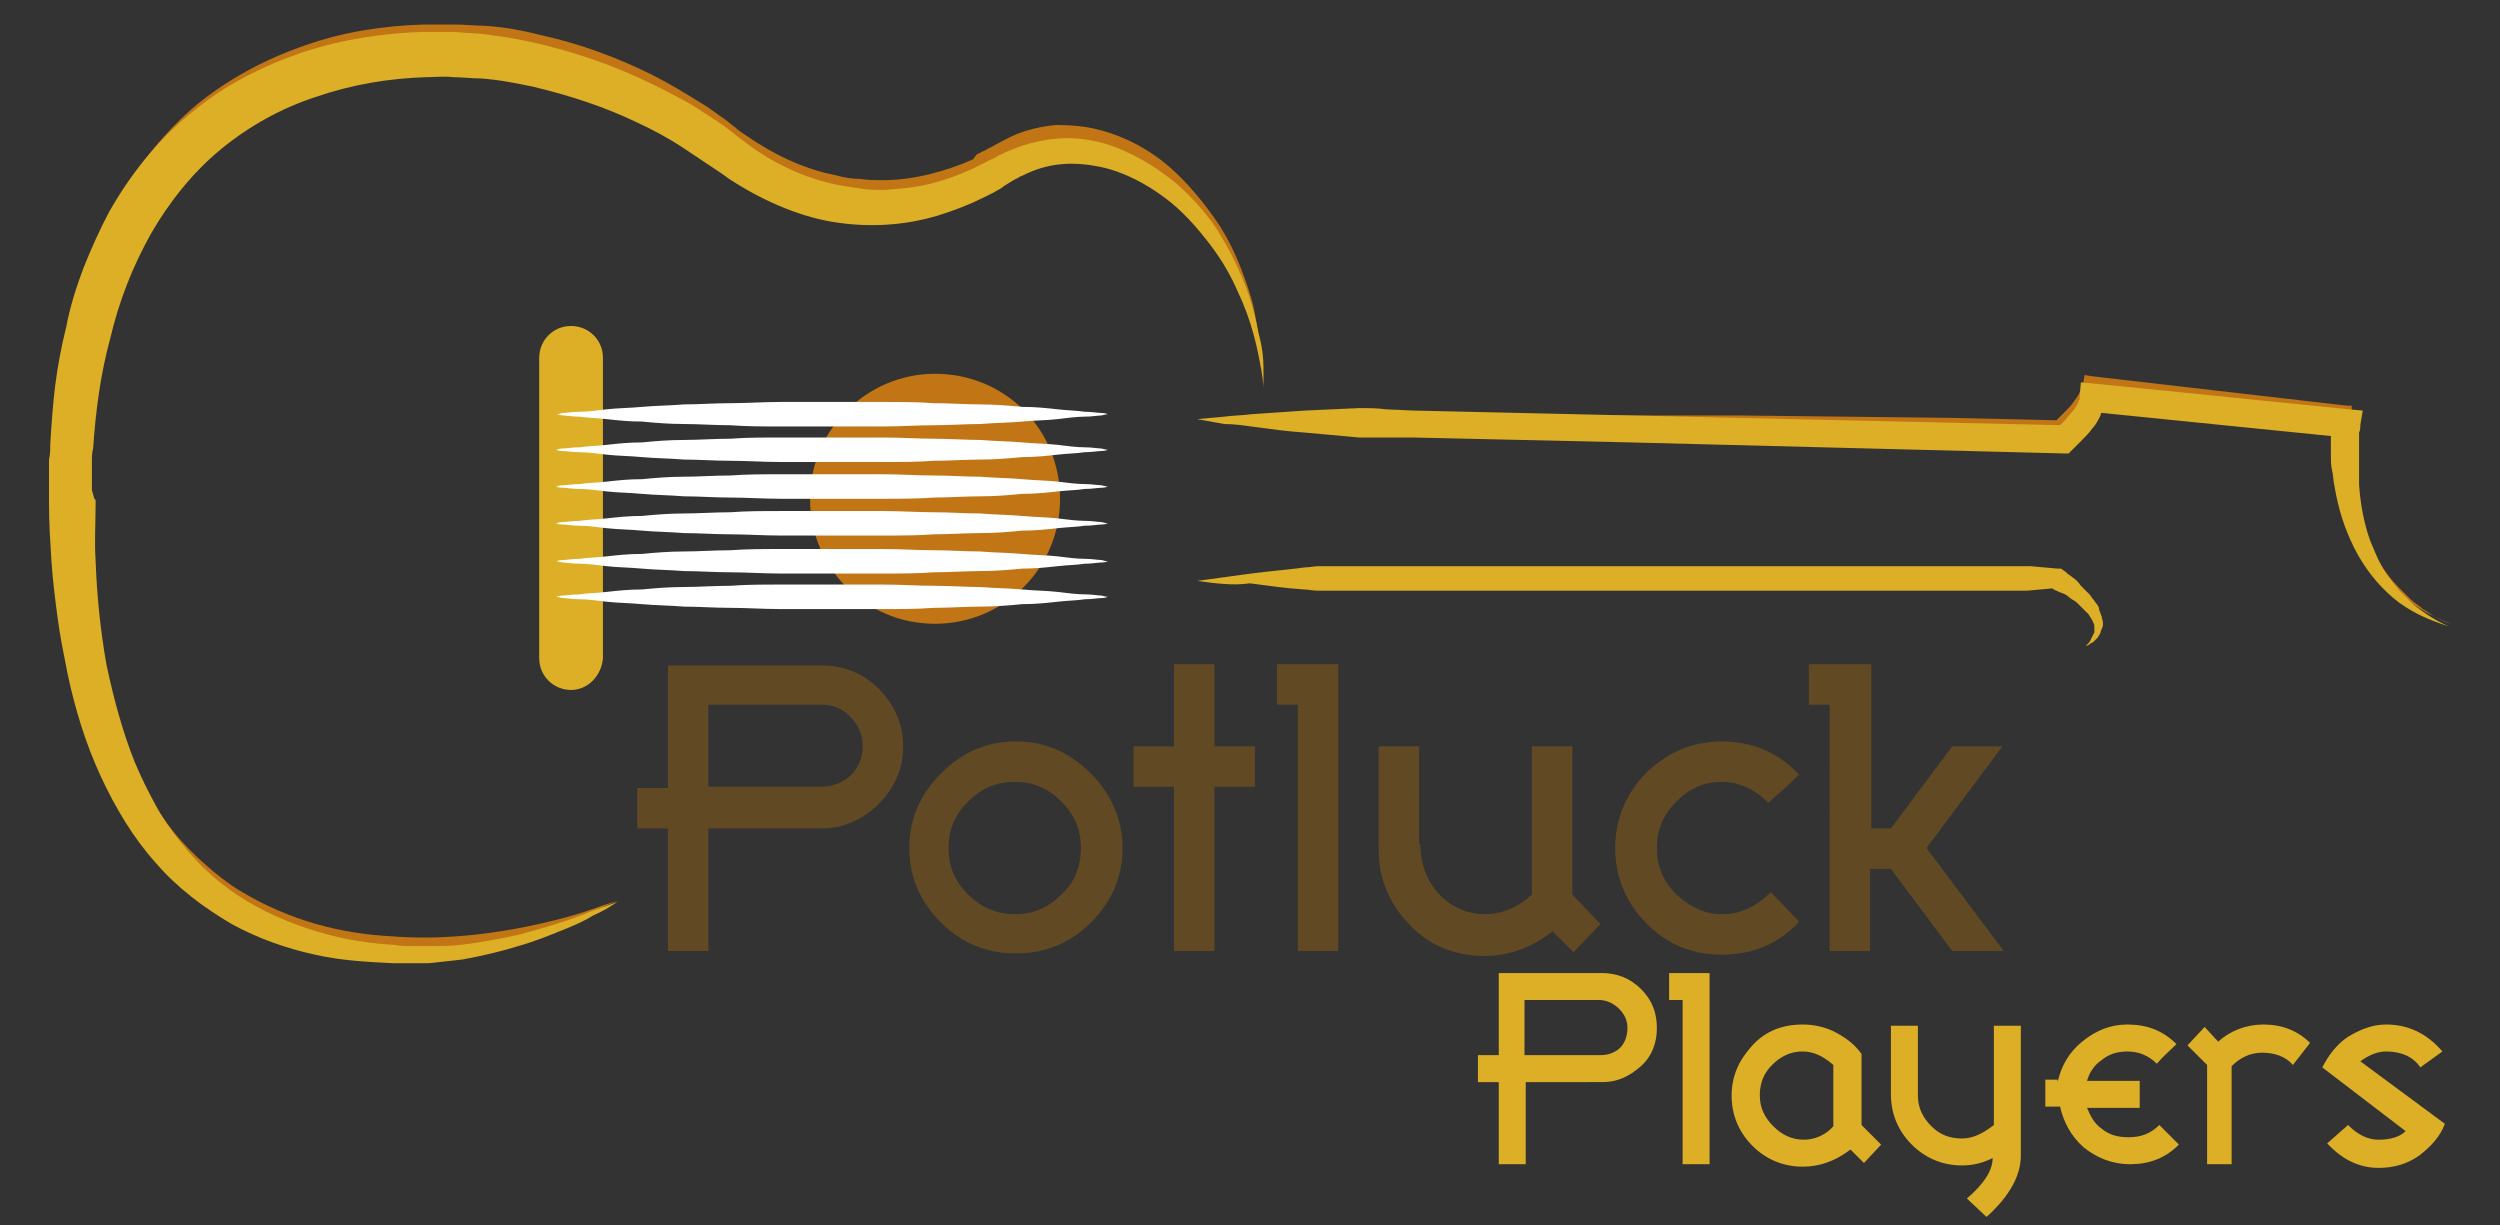
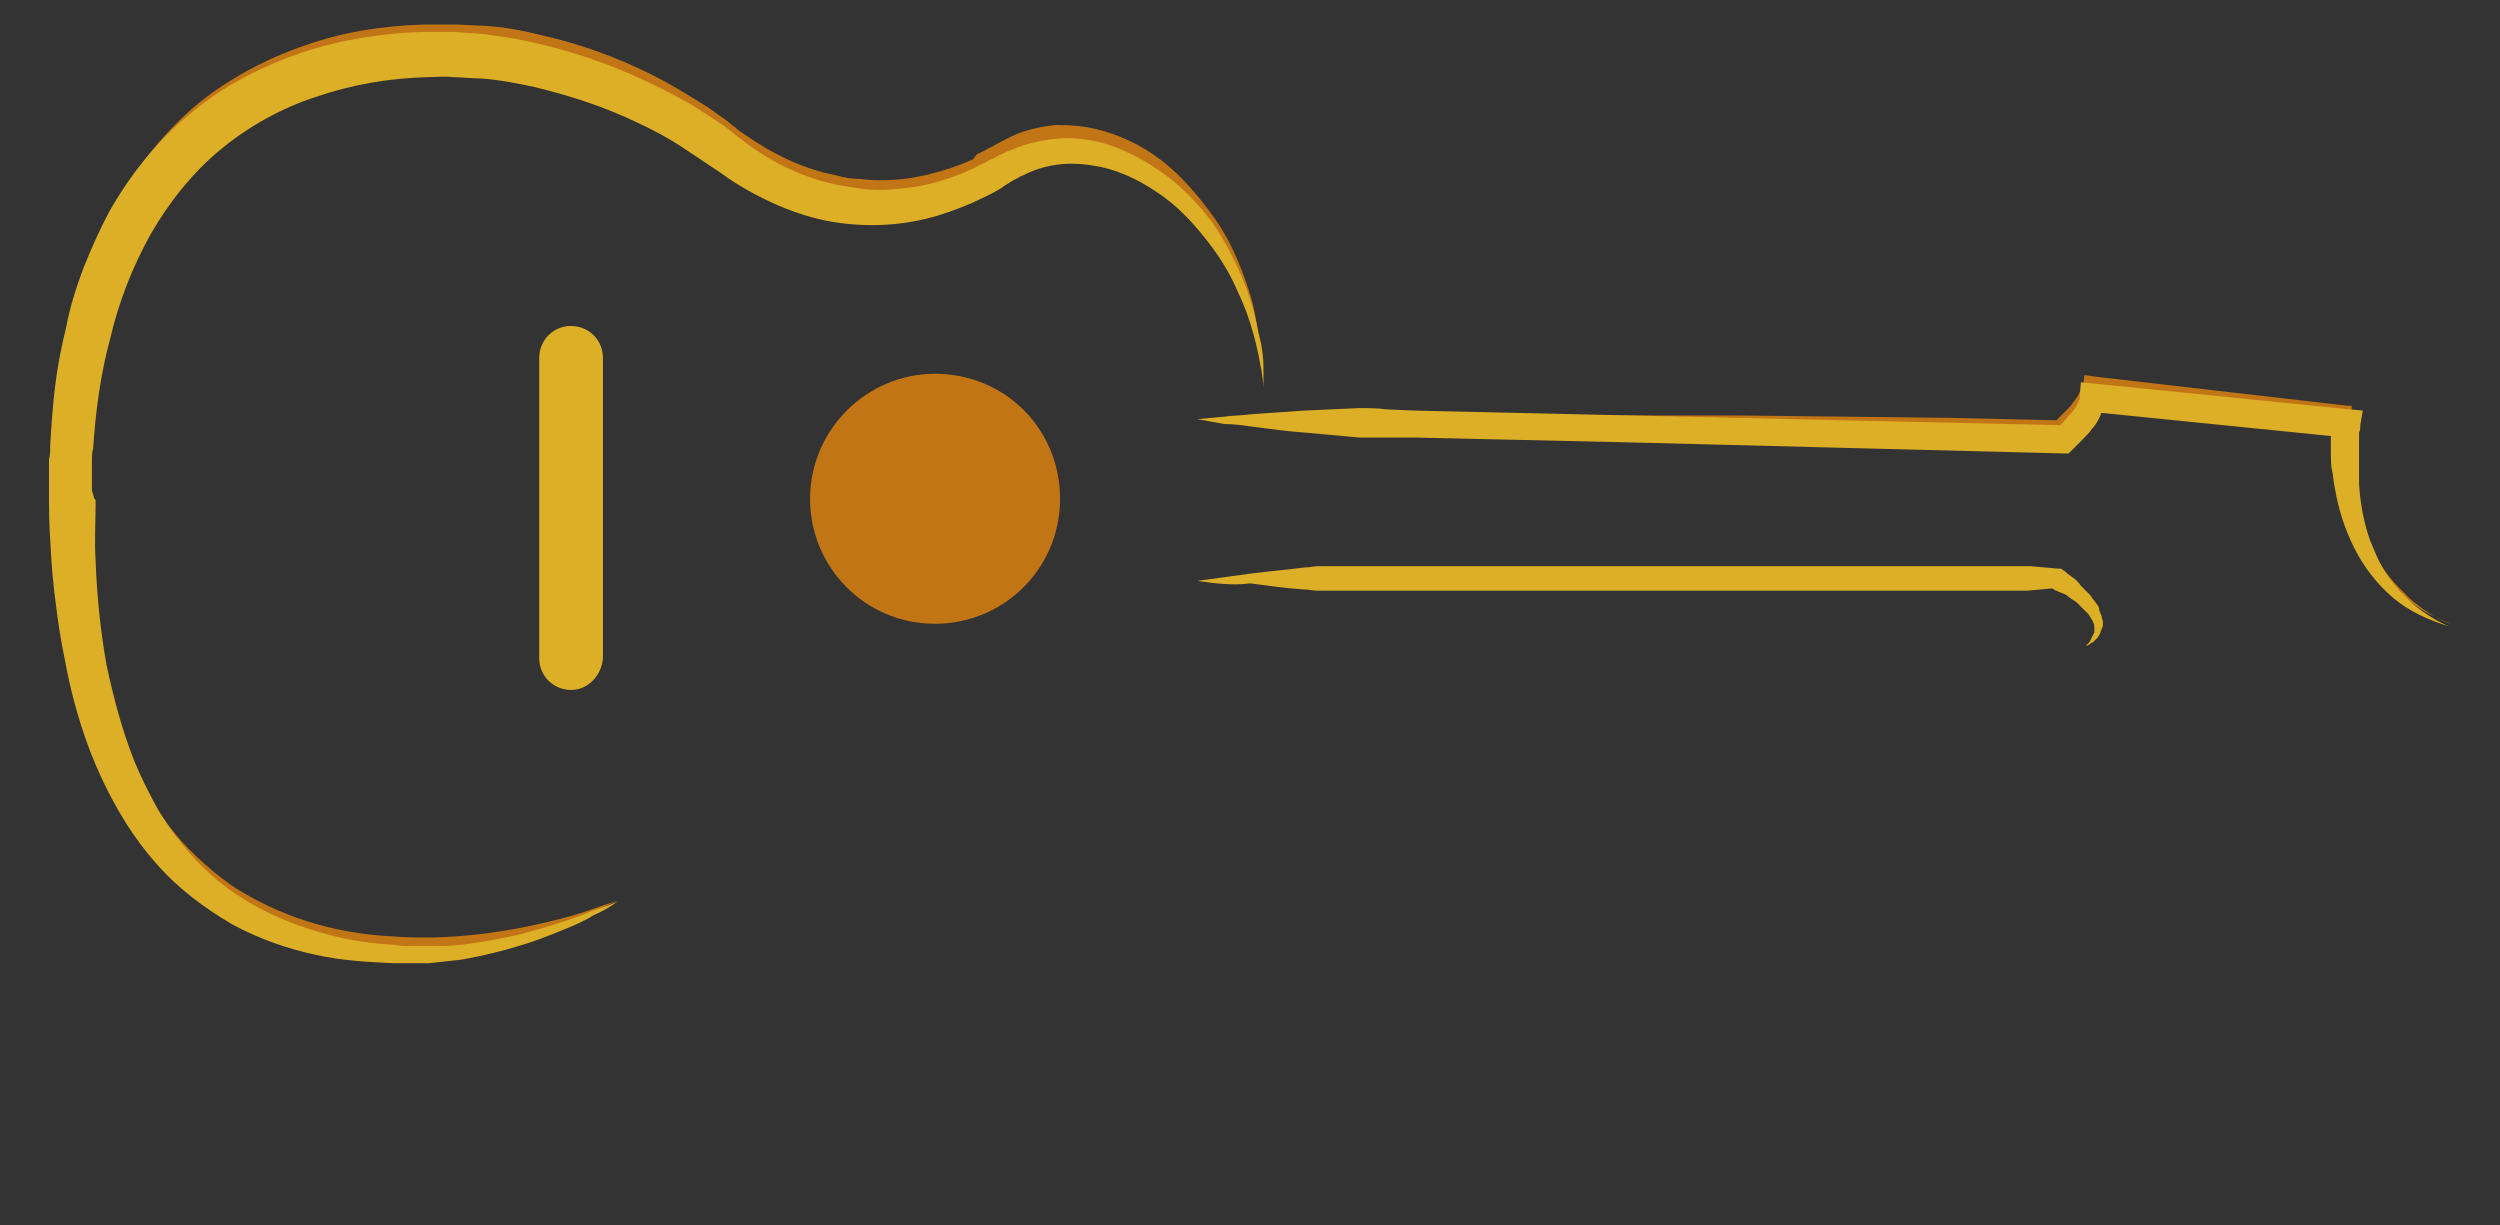
<svg xmlns="http://www.w3.org/2000/svg" version="1.1" id="Layer_1" x="0px" y="0px" viewBox="0 0 204 100" style="enable-background:new 0 0 204 100;" xml:space="preserve">
  <rect x="0" y="0" width="204" height="100" fill="#333333" stroke="none" />
  <style type="text/css">
	.st0{fill:#614A23;}
	.st1{fill:#DCAF27;}
	.st2{fill:#C27514;}
	.st3{fill:#FFFFFF;}
</style>
-   <path class="st0" d="M57.8,67.6v10h-3.3v-10H52v-3.3h2.5v-10H67c1.8,0,3.4,0.6,4.7,1.9s2,2.9,2,4.7c0,1.8-0.7,3.4-2,4.7  c-1.3,1.3-2.9,2-4.7,2H57.8z M57.8,64.2H67c0.9,0,1.7-0.3,2.4-0.9c0.6-0.6,1-1.4,1-2.4c0-0.9-0.3-1.7-1-2.4c-0.7-0.7-1.4-1-2.4-1  h-9.2V64.2z M82.9,60.5c2.4,0,4.4,0.9,6.1,2.6c1.7,1.7,2.6,3.8,2.6,6.1c0,2.4-0.9,4.4-2.6,6.1c-1.7,1.7-3.8,2.5-6.1,2.5  s-4.4-0.8-6.1-2.5c-1.7-1.7-2.6-3.7-2.6-6.1c0-2.4,0.9-4.4,2.6-6.1C78.5,61.4,80.5,60.5,82.9,60.5z M88.2,69.2  c0-1.5-0.5-2.7-1.6-3.8s-2.3-1.6-3.8-1.6c-1.5,0-2.7,0.5-3.8,1.6s-1.6,2.3-1.6,3.8c0,1.5,0.5,2.7,1.6,3.8c1,1,2.3,1.6,3.8,1.6  c1.5,0,2.7-0.5,3.8-1.6C87.7,72,88.2,70.7,88.2,69.2z M99.1,60.9h3.3v3.3h-3.3v13.4h-3.3V64.2h-3.3v-3.3h3.3v-6.7h3.3V60.9z   M104.2,54.2h5v23.4h-3.3V57.5h-1.7V54.2z M115.9,68.9c0,1.4,0.4,2.7,1.3,3.8c1,1.2,2.4,1.9,4,1.9c1.3,0,2.6-0.5,3.8-1.6V60.9h3.3  v12.1l2.3,2.4l-2.2,2.3l-1.7-1.7c-1.7,1.3-3.5,2-5.6,2c-2.6,0-4.8-1-6.4-2.9c-1.5-1.7-2.2-3.6-2.2-5.8v-8.4h3.3V68.9z M146.8,75.2  c-1.6,1.8-3.8,2.7-6.3,2.7c-2.4,0-4.4-0.8-6.1-2.5c-1.7-1.7-2.6-3.8-2.6-6.2s0.9-4.5,2.6-6.2c1.7-1.6,3.7-2.5,6.1-2.5  c2.5,0,4.6,0.9,6.3,2.7c-0.8,0.8-1.7,1.6-2.5,2.3c-1.1-1.1-2.4-1.7-3.8-1.7c-1.4,0-2.6,0.5-3.7,1.6c-1.1,1.1-1.6,2.3-1.6,3.8  s0.5,2.7,1.6,3.8c1.1,1,2.3,1.6,3.7,1.6c1.5,0,2.8-0.6,4-1.8L146.8,75.2z M152.7,54.2v13.4h1.6l5-6.7h4.1l-6.2,8.3l6.3,8.4h-4.2  l-5-6.7h-1.7v6.7h-3.3V57.5h-1.7v-3.3H152.7z" />
-   <path class="st1" d="M124.5,88.3V95h-2.2v-6.7h-1.7v-2.2h1.7v-6.7h8.4c1.2,0,2.3,0.4,3.2,1.3c0.9,0.9,1.3,1.9,1.3,3.2  c0,1.2-0.4,2.3-1.3,3.1s-1.9,1.3-3.1,1.3H124.5z M124.5,86.1h6.1c0.6,0,1.2-0.2,1.6-0.6c0.4-0.4,0.6-1,0.6-1.6  c0-0.6-0.2-1.1-0.7-1.6c-0.4-0.4-1-0.7-1.6-0.7h-6.1V86.1z M136.2,79.4h3.3V95h-2.2V81.6h-1.1V79.4z M147.1,95.2  c-1.6,0-3-0.6-4.1-1.7s-1.7-2.5-1.7-4.1c0-1.6,0.6-2.9,1.7-4.1c1.1-1.2,2.5-1.7,4.1-1.7c0.9,0,1.9,0.2,2.8,0.7c0.9,0.5,1.5,1,2,1.7  v5.8l1.6,1.6l-1.4,1.5l-1.1-1.1C149.7,94.8,148.4,95.2,147.1,95.2z M149.6,91.9v-5c-0.8-0.7-1.6-1.1-2.5-1.1c-1,0-1.8,0.4-2.5,1.1  c-0.7,0.7-1,1.5-1,2.5c0,1,0.4,1.8,1.1,2.5s1.5,1.1,2.5,1.1C148.1,93,149,92.6,149.6,91.9z M156.5,89.4c0,1,0.4,1.8,1.1,2.5  c0.7,0.7,1.5,1,2.5,1c0.9,0,1.7-0.4,2.6-1.1v-8.1h2.2v10.6c0,1.6-0.9,3.3-2.8,5l-1.6-1.5c1.4-1.2,2.1-2.3,2.1-3.3  c-0.8,0.4-1.6,0.6-2.5,0.6c-1.6,0-3-0.6-4.1-1.7c-1.1-1.1-1.7-2.5-1.7-4.1v-5.6h2.2V89.4z M167.9,88.3c0.3-1.3,0.9-2.4,2-3.3  c1.1-0.9,2.3-1.4,3.7-1.4c1.6,0,2.9,0.5,4,1.6c-0.5,0.5-1.1,1-1.6,1.6c-0.6-0.6-1.4-1-2.4-1c-0.8,0-1.5,0.2-2.1,0.7  c-0.6,0.4-1,1-1.2,1.7h4.3v2.2h-4.3c0.3,0.7,0.6,1.3,1.2,1.7c0.6,0.5,1.3,0.7,2.2,0.7c1,0,1.8-0.3,2.5-1l1.6,1.6  c-1.1,1.1-2.4,1.6-4,1.6c-1.4,0-2.7-0.5-3.8-1.4c-1-0.9-1.6-2-1.9-3.3h-1.2v-2.2H167.9z M180.1,95v-8.1l-1.6-1.6l1.4-1.5l1.1,1.2  c1-0.9,2.3-1.4,3.7-1.4c1.5,0,2.8,0.5,3.8,1.5l-1.4,1.8c-0.6-0.7-1.5-1-2.5-1c-1,0-1.8,0.4-2.5,1.1V95H180.1z M189.5,87.1  c0.5-1,1.2-1.9,2.1-2.5c1-0.6,2-1,3.1-1c1.9,0,3.4,0.8,4.6,2.2l-1.8,1.3c-0.6-0.9-1.6-1.3-2.8-1.3c-0.7,0-1.4,0.3-2.1,0.8l6.9,5.1  c-0.4,1.1-1.2,1.9-2.1,2.6c-1,0.7-2.1,1-3.3,1c-1.6,0-3-0.7-4.2-2l1.7-1.5c0.8,0.8,1.6,1.2,2.5,1.2s1.7-0.2,2.2-0.7L189.5,87.1z" />
  <path class="st2" d="M86.5,40.7c0,5.7-4.6,10.2-10.2,10.2c-5.7,0-10.2-4.6-10.2-10.2s4.6-10.2,10.2-10.2C82,30.5,86.5,35,86.5,40.7z   M48.3,74.2c-1.4,0.5-3.6,1.1-6.3,1.6c-2.8,0.5-6.2,0.9-10.1,0.6c-1.9-0.1-4-0.4-6.1-1c-2.1-0.6-4.2-1.5-6.2-2.7  c-1-0.6-2-1.4-2.9-2.2c-0.9-0.8-1.8-1.7-2.6-2.7c-1.6-2-2.9-4.3-4-6.8c-1-2.5-1.8-5.2-2.3-8c-0.5-2.8-0.9-5.7-1-8.7  c-0.1-1.5-0.1-3-0.1-4.5c0-0.2,0-0.4,0-0.6l0-0.6c0-0.4,0-0.8,0-1.2c0-0.4,0-0.8,0-1.1c0-0.4,0-0.8,0.1-1.1c0.2-3.1,0.6-6.1,1.4-9.2  c0.7-3,1.8-6,3.3-8.7c1.5-2.7,3.5-5.1,5.9-7.1c2.4-2,5.1-3.5,8.1-4.5c2.9-1,6-1.5,9.1-1.6c0.8,0,1.6,0,2.3,0c0.7,0,1.5,0.1,2.3,0.1  c1.5,0.1,3,0.4,4.5,0.7c3,0.7,5.8,1.7,8.5,3c1.3,0.6,2.6,1.3,3.8,2.1c0.6,0.4,1.2,0.8,1.8,1.2c0.3,0.2,0.6,0.4,0.9,0.6  c0.3,0.2,0.6,0.4,0.9,0.7c2.5,1.7,5.3,2.9,8.2,3.4c2.9,0.5,5.8,0.3,8.4-0.4c1.3-0.4,2.5-0.8,3.7-1.4l0.4-0.2l0.4-0.2  c0.3-0.2,0.6-0.3,0.8-0.5c0.6-0.3,1-0.6,1.6-0.9c1-0.5,2.1-0.8,3.2-0.9c1.1-0.1,2.2,0,3.2,0.2c2.1,0.5,3.9,1.5,5.4,2.6  c1.5,1.2,2.7,2.5,3.7,3.9c1,1.4,1.7,2.7,2.3,4c1.1,2.6,1.6,4.8,1.8,6.3c0.1,0.7,0.1,1.3,0.2,1.7c0,0.4,0,0.6,0,0.6s0-0.2,0-0.6  c0-0.4,0-1-0.1-1.7c-0.1-0.8-0.2-1.7-0.4-2.8c-0.2-1.1-0.6-2.3-1.1-3.6c-0.5-1.3-1.2-2.8-2.2-4.2c-1-1.4-2.2-2.9-3.7-4.2  c-1.5-1.3-3.4-2.4-5.7-3c-1.1-0.3-2.3-0.4-3.5-0.4c-1.2,0.1-2.5,0.4-3.6,0.9c-0.6,0.3-1.2,0.6-1.7,0.9c-0.3,0.1-0.5,0.3-0.8,0.4  l-0.4,0.2L79.4,13c-1.1,0.5-2.3,0.9-3.5,1.2c-1.2,0.3-2.5,0.5-3.8,0.5c-0.6,0-1.3,0-1.9-0.1c-0.7,0-1.3-0.1-2-0.3  c-2.6-0.5-5.1-1.7-7.4-3.3c-0.3-0.2-0.6-0.4-0.8-0.6c-0.3-0.2-0.6-0.5-0.9-0.7c-0.6-0.4-1.2-0.9-1.9-1.3c-1.3-0.8-2.6-1.6-4-2.3  c-2.8-1.4-5.8-2.5-8.9-3.2c-1.6-0.4-3.1-0.7-4.8-0.8C38.7,2.1,37.9,2,37,2c-0.8,0-1.6,0-2.4,0c-3.3,0.1-6.6,0.6-9.7,1.7  c-3.2,1.1-6.2,2.7-8.8,4.8c-2.6,2.2-4.7,4.8-6.4,7.8c-1.6,2.9-2.7,6.1-3.5,9.2c-0.4,1.6-0.7,3.2-0.9,4.8c-0.2,1.6-0.3,3.2-0.4,4.8  c0,0.4,0,0.8-0.1,1.2c0,0.4,0,0.8,0,1.2c0,0.4,0,0.8,0,1.2l0,0.6c0,0.2,0,0.4,0,0.6c0,1.6,0.1,3.1,0.2,4.6C5,46,5.2,47.5,5.3,49  c0.2,1.5,0.4,3,0.8,4.4c0.6,2.9,1.5,5.7,2.6,8.3c1.1,2.6,2.6,5,4.3,7.1c1.7,2.1,3.8,3.8,5.9,5c2.1,1.3,4.4,2.1,6.6,2.7  c2.2,0.5,4.3,0.8,6.3,0.9c2,0.1,3.9,0,5.6-0.2c1.7-0.2,3.3-0.5,4.6-0.8c2.8-0.7,4.9-1.4,6.3-2c1.4-0.6,2.1-0.9,2.1-0.9  S49.7,73.7,48.3,74.2z M97.7,34.2l4.4-0.1l4.4-0.1c2.9,0,5.9-0.1,8.8-0.1l4.4,0l4.4,0l4.4,0l4.4,0c2.9,0,5.9,0,8.8,0l8.8,0.1  l8.8,0.1l4.4,0.1l4.4,0.1l-0.4,0.1l0.2-0.2l0.2-0.2c0.1-0.1,0.2-0.2,0.4-0.4c0.2-0.2,0.5-0.5,0.7-0.8c0.2-0.3,0.4-0.5,0.5-0.8  c0-0.1,0.1-0.1,0.1-0.2c0-0.1,0.1-0.1,0.1-0.2c0-0.1,0-0.1,0.1-0.2c0-0.1,0-0.1,0-0.2l0.1-0.6l0.6,0.1l5.2,0.6l5.2,0.6l5.2,0.6  l5.2,0.6l0.4,0l0,0.4c0,0.4-0.1,0.8-0.1,1.3c0,0.4,0,0.9,0,1.3c0,0.9,0.1,1.7,0.1,2.6c0.2,1.7,0.6,3.4,1.2,5  c0.6,1.6,1.5,3.1,2.7,4.3c0.3,0.3,0.6,0.6,0.9,0.9c0.3,0.3,0.7,0.5,1,0.8c0.4,0.2,0.7,0.5,1.1,0.7c0.4,0.2,0.8,0.4,1.2,0.5  c-1.6-0.6-3.2-1.5-4.4-2.7c-1.3-1.2-2.2-2.7-2.9-4.3c-0.7-1.6-1.1-3.3-1.4-5.1c-0.1-0.9-0.2-1.7-0.2-2.6c0-0.4,0-0.9,0-1.3  c0-0.4,0-0.9,0.1-1.3l0.3,0.4l-5.2-0.5l-5.2-0.5l-5.2-0.5l-5.2-0.5l0.6-0.6c0,0.5-0.2,0.9-0.4,1.3c-0.2,0.4-0.4,0.7-0.6,1  c-0.2,0.3-0.5,0.6-0.7,0.9c-0.1,0.1-0.3,0.3-0.4,0.4l-0.2,0.2c-0.1,0.1-0.1,0.1-0.2,0.2l-0.2,0.1l-0.2,0l-4.4,0l-4.4,0l-8.8-0.1  l-8.8-0.1c-2.9,0-5.9-0.1-8.8-0.1l-4.4-0.1l-4.4-0.1l-4.4-0.1l-4.4-0.1c-2.9-0.1-5.9-0.2-8.8-0.2l-4.4-0.1L97.7,34.2z" />
  <path class="st1" d="M46.6,56.3L46.6,56.3c-1.4,0-2.6-1.1-2.6-2.6V29.2c0-1.4,1.1-2.6,2.6-2.6h0c1.4,0,2.6,1.1,2.6,2.6v24.5  C49.1,55.1,48,56.3,46.6,56.3z M48.4,74.3c-1.4,0.6-3.5,1.3-6.2,2c-1.4,0.3-2.9,0.6-4.6,0.8c-0.8,0.1-1.7,0.1-2.6,0.1  c-0.2,0-0.5,0-0.7,0c-0.2,0-0.5,0-0.7,0c-0.5,0-0.9,0-1.4-0.1c-1.9-0.1-4-0.4-6-1c-2.1-0.6-4.1-1.4-6.1-2.6c-2-1.2-3.8-2.8-5.3-4.7  c-0.8-1-1.5-2-2.1-3.1c-0.6-1.1-1.2-2.3-1.7-3.5c-1-2.5-1.7-5.1-2.3-7.9c-0.5-2.8-0.8-5.7-0.9-8.6c-0.1-1.5,0-3,0-4.5v-0.3v-0.1  l-0.1-0.1L7.5,40c0-0.4,0-0.8,0-1.2c0-0.4,0-0.7,0-1.1c0-0.4,0-0.8,0.1-1.1c0.2-3,0.6-6.1,1.4-9c0.7-3,1.8-5.8,3.3-8.5  c1.5-2.6,3.4-5,5.7-6.9c2.3-1.9,5-3.4,7.8-4.3c2.9-1,5.9-1.5,8.9-1.6c0.8,0,1.5-0.1,2.3,0c0.7,0,1.5,0.1,2.2,0.1  c1.5,0.1,3,0.4,4.4,0.7c2.9,0.7,5.7,1.6,8.4,2.9c1.3,0.6,2.6,1.3,3.8,2.1c0.6,0.4,1.2,0.8,1.8,1.2c0.3,0.2,0.6,0.4,0.9,0.6  c0.3,0.2,0.6,0.4,1,0.7c2.6,1.7,5.5,3,8.4,3.5c3,0.5,5.9,0.3,8.6-0.5c1.3-0.4,2.6-0.9,3.8-1.5l0.4-0.2l0.4-0.2  c0.3-0.2,0.6-0.3,0.8-0.5c0.3-0.2,0.5-0.3,0.8-0.5l0.2-0.1l0.2-0.1c0.1-0.1,0.2-0.1,0.4-0.2c1-0.5,2-0.8,3.1-0.9  c1-0.1,2.1,0,3.1,0.2c2,0.4,3.8,1.4,5.3,2.5c1.5,1.1,2.7,2.5,3.7,3.8c1,1.3,1.8,2.7,2.3,3.9c1.2,2.5,1.6,4.7,1.9,6.2  c0.1,0.7,0.2,1.3,0.2,1.7c0,0.4,0,0.6,0,0.6s0-0.2,0-0.6c0-0.4,0-1,0-1.7c0-0.8-0.1-1.7-0.4-2.8c-0.2-1.1-0.5-2.3-1-3.7  c-0.5-1.3-1.2-2.8-2.1-4.3c-0.9-1.5-2.2-3-3.7-4.3c-1.6-1.3-3.5-2.5-5.8-3.2c-1.1-0.3-2.4-0.5-3.7-0.4c-1.3,0.1-2.6,0.4-3.8,0.9  c-0.2,0.1-0.3,0.1-0.5,0.2l-0.2,0.1l-0.2,0.1c-0.3,0.1-0.5,0.3-0.8,0.4c-0.3,0.1-0.5,0.3-0.8,0.4l-0.4,0.2l-0.4,0.2  c-1.1,0.5-2.2,0.9-3.4,1.2c-1.2,0.3-2.4,0.4-3.7,0.5c-0.6,0-1.3,0-1.9-0.1c-0.6-0.1-1.3-0.2-1.9-0.3c-2.5-0.5-5-1.6-7.2-3.2  c-0.3-0.2-0.5-0.4-0.8-0.6c-0.3-0.2-0.6-0.5-0.9-0.7c-0.6-0.5-1.3-0.9-1.9-1.3c-1.3-0.9-2.7-1.6-4.1-2.3c-2.8-1.4-5.8-2.5-9-3.3  c-1.6-0.4-3.2-0.7-4.9-0.9c-0.8-0.1-1.7-0.1-2.5-0.2c-0.8,0-1.6,0-2.5,0c-3.3,0.1-6.7,0.6-10,1.7c-3.2,1.1-6.4,2.7-9.1,5  c-2.7,2.2-4.9,5-6.6,8c-0.8,1.5-1.5,3.1-2.1,4.6c-0.6,1.6-1.1,3.2-1.4,4.8c-0.4,1.6-0.7,3.2-0.9,4.8c-0.2,1.6-0.3,3.2-0.4,4.8  c0,0.4,0,0.8-0.1,1.2c0,0.4,0,0.8,0,1.2c0,0.4,0,0.8,0,1.2l0,0.6l0,0.2l0,0.1l0,0.3c0,1.6,0.1,3.1,0.2,4.7c0.1,1.5,0.3,3.1,0.5,4.6  c0.2,1.5,0.5,3,0.8,4.5c0.6,2.9,1.5,5.8,2.7,8.4c1.2,2.6,2.7,5.1,4.5,7.1c1.8,2.1,4,3.7,6.2,5c2.2,1.2,4.5,2,6.8,2.5  c2.2,0.5,4.4,0.6,6.4,0.7c0.5,0,1,0,1.5,0c0.2,0,0.5,0,0.7,0c0.2,0,0.5,0,0.7,0c0.9-0.1,1.8-0.2,2.7-0.3c1.7-0.3,3.3-0.7,4.6-1.1  c1.4-0.4,2.6-0.9,3.6-1.3c1-0.4,1.9-0.8,2.5-1.2c0.7-0.3,1.2-0.6,1.5-0.8c0.3-0.2,0.5-0.3,0.5-0.3S49.8,73.8,48.4,74.3z M97.7,34.2  l2.2-0.2c0.7-0.1,1.5-0.1,2.2-0.2c1.5-0.1,3-0.2,4.4-0.3l4.4-0.2c0.7,0,1.5,0,2.2,0.1l2.2,0.1l17.7,0.4l35.4,0.8l-0.7,0.3l0.2-0.1  l0.2-0.2c0.1-0.1,0.2-0.2,0.3-0.3c0.2-0.2,0.4-0.5,0.6-0.7c0.2-0.2,0.4-0.5,0.5-0.7c0-0.1,0.1-0.1,0.1-0.2c0-0.1,0-0.1,0.1-0.2  c0-0.1,0-0.1,0-0.1c0,0,0-0.1,0-0.1l0.1-1.2l1.1,0.1l20.8,2.1l1.1,0.1l-0.2,1.2c0,0.2,0,0.4-0.1,0.6c0,0.2,0,0.4,0,0.6  c0,0.4,0,0.8,0,1.2l0,1.2c0,0.4,0,0.8,0,1.2c0.1,1.6,0.4,3.2,0.9,4.6c0.3,0.7,0.6,1.5,1,2.2c0.4,0.7,0.9,1.3,1.4,1.9  c0.3,0.3,0.6,0.6,0.9,0.9c0.3,0.3,0.6,0.5,1,0.8c0.7,0.5,1.4,0.9,2.1,1.2c-1.6-0.5-3.2-1.2-4.5-2.3c-1.3-1.1-2.4-2.5-3.2-4.1  c-0.8-1.6-1.3-3.2-1.6-5c-0.1-0.4-0.1-0.9-0.2-1.3c-0.1-0.4-0.1-0.9-0.1-1.3c0-0.4,0-0.9,0-1.3c0-0.2,0-0.4,0.1-0.7  c0-0.2,0-0.4,0.1-0.7l1,1.3l-20.8-2.1l1.2-1.1c0,0.1,0,0.3-0.1,0.4c0,0.1-0.1,0.3-0.1,0.4c0,0.1-0.1,0.2-0.1,0.3  c0,0.1-0.1,0.2-0.1,0.3c-0.2,0.4-0.4,0.8-0.7,1.1c-0.2,0.3-0.5,0.6-0.8,0.9c-0.1,0.1-0.3,0.3-0.4,0.4l-0.2,0.2  c-0.1,0.1-0.1,0.1-0.2,0.2l-0.3,0.3l-0.4,0L133,36.1l-17.7-0.4l-2.2,0c-0.7,0-1.5,0-2.2,0l-4.4-0.4c-1.5-0.1-2.9-0.3-4.4-0.5  c-0.7-0.1-1.5-0.2-2.2-0.2L97.7,34.2z M97.7,47.4c1.5-0.2,2.9-0.4,4.4-0.6c1.5-0.2,2.9-0.3,4.4-0.5c0.4,0,0.7-0.1,1.1-0.1  c0.4,0,0.7,0,1.1,0c0.7,0,1.5,0,2.2,0h4.4h17.5h17.5h8.8h4.4c0.4,0,0.7,0,1.1,0c0.4,0,0.7,0,1.1,0l2.2,0.2l0.3,0l0.1,0.1  c0.2,0.1,0.3,0.2,0.4,0.3c0.1,0.1,0.3,0.2,0.4,0.3c0.3,0.2,0.5,0.4,0.7,0.7c0.2,0.2,0.5,0.5,0.7,0.7c0.1,0.1,0.2,0.3,0.3,0.4  c0.1,0.1,0.2,0.3,0.3,0.4c0.1,0.1,0.2,0.3,0.2,0.5c0.1,0.2,0.1,0.3,0.2,0.5c0,0.2,0.1,0.3,0.1,0.5c0,0.2,0,0.4-0.1,0.5  c0,0.1-0.1,0.2-0.1,0.3c0,0.1-0.1,0.2-0.1,0.2c0,0.1-0.1,0.1-0.1,0.2c-0.1,0.1-0.1,0.1-0.2,0.2l-0.2,0.2l-0.2,0.1  c-0.1,0.1-0.3,0.2-0.4,0.2c0.1-0.1,0.2-0.2,0.3-0.3l0.1-0.2l0.1-0.2c0-0.1,0.1-0.1,0.1-0.2c0-0.1,0.1-0.1,0.1-0.2c0-0.1,0-0.1,0-0.2  c0-0.1,0-0.1,0-0.2c0-0.1,0-0.3-0.1-0.4c0-0.1-0.1-0.2-0.2-0.4c-0.1-0.1-0.1-0.2-0.2-0.3c-0.1-0.1-0.2-0.2-0.3-0.3  c-0.1-0.1-0.2-0.2-0.3-0.3c-0.1-0.1-0.2-0.2-0.3-0.3c-0.2-0.2-0.5-0.3-0.7-0.5c-0.2-0.2-0.5-0.3-0.8-0.4c-0.1-0.1-0.3-0.1-0.4-0.2  c-0.1-0.1-0.3-0.1-0.4-0.2l0.4,0.1l-2.2,0.2c-0.4,0-0.7,0-1.1,0c-0.4,0-0.7,0-1.1,0H159h-8.8h-17.5h-17.5h-4.4c-0.7,0-1.5,0-2.2,0  c-0.4,0-0.7,0-1.1,0c-0.4,0-0.7-0.1-1.1-0.1c-1.5-0.1-2.9-0.3-4.4-0.5C100.6,47.8,99.1,47.6,97.7,47.4z" />
-   <path class="st3" d="M45.4,33.8c0,0,0.2,0,0.5-0.1c0.3,0,0.8-0.1,1.4-0.1c0.6,0,1.4-0.1,2.2-0.2c0.9-0.1,1.8-0.1,2.9-0.2  c1.1-0.1,2.2-0.1,3.4-0.2c1.2,0,2.5-0.1,3.8-0.1c1.3,0,2.7-0.1,4.1-0.1c1.4,0,2.8,0,4.2,0c1.4,0,2.8,0,4.2,0c1.4,0,2.8,0,4.1,0.1  c1.3,0,2.6,0.1,3.8,0.1c1.2,0,2.4,0.1,3.4,0.2c1.1,0,2,0.1,2.9,0.2c0.9,0.1,1.6,0.1,2.2,0.2c0.6,0,1.1,0.1,1.4,0.1  c0.3,0,0.5,0.1,0.5,0.1s-0.2,0-0.5,0.1c-0.3,0-0.8,0.1-1.4,0.1c-0.6,0-1.4,0.1-2.2,0.2c-0.9,0.1-1.8,0.1-2.9,0.2  c-1.1,0.1-2.2,0.1-3.4,0.2c-1.2,0-2.5,0.1-3.8,0.1c-1.3,0-2.7,0.1-4.1,0.1c-1.4,0-2.8,0-4.2,0c-1.4,0-2.8,0-4.2,0  c-1.4,0-2.8,0-4.1-0.1c-1.3,0-2.6-0.1-3.8-0.1c-1.2,0-2.4-0.1-3.4-0.2c-1.1,0-2-0.1-2.9-0.2c-0.9-0.1-1.6-0.1-2.2-0.2  c-0.6,0-1.1-0.1-1.4-0.1C45.5,33.8,45.4,33.8,45.4,33.8z M45.9,36.8c0.3,0,0.8,0.1,1.4,0.1c0.6,0,1.4,0.1,2.2,0.2  c0.9,0.1,1.8,0.1,2.9,0.2c1.1,0.1,2.2,0.1,3.4,0.2c1.2,0,2.5,0.1,3.8,0.1c1.3,0,2.7,0.1,4.1,0.1c1.4,0,2.8,0,4.2,0  c1.4,0,2.8,0,4.2,0c1.4,0,2.8,0,4.1-0.1c1.3,0,2.6-0.1,3.8-0.1c1.2,0,2.4-0.1,3.4-0.2c1.1,0,2-0.1,2.9-0.2c0.9-0.1,1.6-0.1,2.2-0.2  c0.6,0,1.1-0.1,1.4-0.1c0.3,0,0.5-0.1,0.5-0.1s-0.2,0-0.5-0.1c-0.3,0-0.8-0.1-1.4-0.1c-0.6,0-1.4-0.1-2.2-0.2  c-0.9-0.1-1.8-0.1-2.9-0.2c-1.1-0.1-2.2-0.1-3.4-0.2c-1.2,0-2.5-0.1-3.8-0.1c-1.3,0-2.7-0.1-4.1-0.1c-1.4,0-2.8,0-4.2,0  c-1.4,0-2.8,0-4.2,0c-1.4,0-2.8,0-4.1,0.1c-1.3,0-2.6,0.1-3.8,0.1c-1.2,0-2.4,0.1-3.4,0.2c-1.1,0-2,0.1-2.9,0.2  c-0.9,0.1-1.6,0.1-2.2,0.2c-0.6,0-1.1,0.1-1.4,0.1c-0.3,0-0.5,0.1-0.5,0.1S45.5,36.8,45.9,36.8z M45.9,39.8c0.3,0,0.8,0.1,1.4,0.1  c0.6,0,1.4,0.1,2.2,0.2c0.9,0.1,1.8,0.1,2.9,0.2c1.1,0.1,2.2,0.1,3.4,0.2c1.2,0,2.5,0.1,3.8,0.1c1.3,0,2.7,0.1,4.1,0.1  c1.4,0,2.8,0,4.2,0c1.4,0,2.8,0,4.2,0c1.4,0,2.8,0,4.1-0.1c1.3,0,2.6-0.1,3.8-0.1c1.2,0,2.4-0.1,3.4-0.2c1.1,0,2-0.1,2.9-0.2  c0.9-0.1,1.6-0.1,2.2-0.2c0.6,0,1.1-0.1,1.4-0.1c0.3,0,0.5-0.1,0.5-0.1s-0.2,0-0.5-0.1c-0.3,0-0.8-0.1-1.4-0.1  c-0.6,0-1.4-0.1-2.2-0.2c-0.9-0.1-1.8-0.1-2.9-0.2c-1.1-0.1-2.2-0.1-3.4-0.2c-1.2,0-2.5-0.1-3.8-0.1c-1.3,0-2.7-0.1-4.1-0.1  c-1.4,0-2.8,0-4.2,0c-1.4,0-2.8,0-4.2,0c-1.4,0-2.8,0-4.1,0.1c-1.3,0-2.6,0.1-3.8,0.1c-1.2,0-2.4,0.1-3.4,0.2c-1.1,0-2,0.1-2.9,0.2  c-0.9,0.1-1.6,0.1-2.2,0.2c-0.6,0-1.1,0.1-1.4,0.1c-0.3,0-0.5,0.1-0.5,0.1S45.5,39.8,45.9,39.8z M45.9,42.8c0.3,0,0.8,0.1,1.4,0.1  c0.6,0,1.4,0.1,2.2,0.2c0.9,0.1,1.8,0.1,2.9,0.2c1.1,0.1,2.2,0.1,3.4,0.2c1.2,0,2.5,0.1,3.8,0.1c1.3,0,2.7,0.1,4.1,0.1  c1.4,0,2.8,0,4.2,0c1.4,0,2.8,0,4.2,0c1.4,0,2.8,0,4.1-0.1c1.3,0,2.6-0.1,3.8-0.1c1.2,0,2.4-0.1,3.4-0.2c1.1,0,2-0.1,2.9-0.2  c0.9-0.1,1.6-0.1,2.2-0.2c0.6,0,1.1-0.1,1.4-0.1c0.3,0,0.5-0.1,0.5-0.1s-0.2,0-0.5-0.1c-0.3,0-0.8-0.1-1.4-0.1  c-0.6,0-1.4-0.1-2.2-0.2c-0.9-0.1-1.8-0.1-2.9-0.2c-1.1-0.1-2.2-0.1-3.4-0.2c-1.2,0-2.5-0.1-3.8-0.1c-1.3,0-2.7-0.1-4.1-0.1  c-1.4,0-2.8,0-4.2,0c-1.4,0-2.8,0-4.2,0c-1.4,0-2.8,0-4.1,0.1c-1.3,0-2.6,0.1-3.8,0.1c-1.2,0-2.4,0.1-3.4,0.2c-1.1,0-2,0.1-2.9,0.2  c-0.9,0.1-1.6,0.1-2.2,0.2c-0.6,0-1.1,0.1-1.4,0.1c-0.3,0-0.5,0.1-0.5,0.1S45.5,42.8,45.9,42.8z M45.9,45.9c0.3,0,0.8,0.1,1.4,0.1  c0.6,0,1.4,0.1,2.2,0.2c0.9,0.1,1.8,0.1,2.9,0.2c1.1,0.1,2.2,0.1,3.4,0.2c1.2,0,2.5,0.1,3.8,0.1c1.3,0,2.7,0.1,4.1,0.1  c1.4,0,2.8,0,4.2,0c1.4,0,2.8,0,4.2,0c1.4,0,2.8,0,4.1-0.1c1.3,0,2.6-0.1,3.8-0.1c1.2,0,2.4-0.1,3.4-0.2c1.1,0,2-0.1,2.9-0.2  c0.9-0.1,1.6-0.1,2.2-0.2c0.6,0,1.1-0.1,1.4-0.1c0.3,0,0.5-0.1,0.5-0.1s-0.2,0-0.5-0.1c-0.3,0-0.8-0.1-1.4-0.1  c-0.6,0-1.4-0.1-2.2-0.2c-0.9-0.1-1.8-0.1-2.9-0.2c-1.1-0.1-2.2-0.1-3.4-0.2c-1.2,0-2.5-0.1-3.8-0.1c-1.3,0-2.7-0.1-4.1-0.1  c-1.4,0-2.8,0-4.2,0c-1.4,0-2.8,0-4.2,0c-1.4,0-2.8,0-4.1,0.1c-1.3,0-2.6,0.1-3.8,0.1c-1.2,0-2.4,0.1-3.4,0.2c-1.1,0-2,0.1-2.9,0.2  c-0.9,0.1-1.6,0.1-2.2,0.2c-0.6,0-1.1,0.1-1.4,0.1c-0.3,0-0.5,0.1-0.5,0.1S45.5,45.8,45.9,45.9z M45.9,48.8c0.3,0,0.8,0.1,1.4,0.1  c0.6,0,1.4,0.1,2.2,0.2c0.9,0.1,1.8,0.1,2.9,0.2c1.1,0.1,2.2,0.1,3.4,0.2c1.2,0,2.5,0.1,3.8,0.1c1.3,0,2.7,0.1,4.1,0.1  c1.4,0,2.8,0,4.2,0c1.4,0,2.8,0,4.2,0c1.4,0,2.8,0,4.1-0.1c1.3,0,2.6-0.1,3.8-0.1c1.2,0,2.4-0.1,3.4-0.2c1.1,0,2-0.1,2.9-0.2  c0.9-0.1,1.6-0.1,2.2-0.2c0.6,0,1.1-0.1,1.4-0.1c0.3,0,0.5-0.1,0.5-0.1s-0.2,0-0.5-0.1c-0.3,0-0.8-0.1-1.4-0.1  c-0.6,0-1.4-0.1-2.2-0.2c-0.9-0.1-1.8-0.1-2.9-0.2c-1.1-0.1-2.2-0.1-3.4-0.2c-1.2,0-2.5-0.1-3.8-0.1c-1.3,0-2.7-0.1-4.1-0.1  c-1.4,0-2.8,0-4.2,0c-1.4,0-2.8,0-4.2,0c-1.4,0-2.8,0-4.1,0.1c-1.3,0-2.6,0.1-3.8,0.1c-1.2,0-2.4,0.1-3.4,0.2c-1.1,0-2,0.1-2.9,0.2  c-0.9,0.1-1.6,0.1-2.2,0.2c-0.6,0-1.1,0.1-1.4,0.1c-0.3,0-0.5,0.1-0.5,0.1S45.5,48.7,45.9,48.8z" />
</svg>